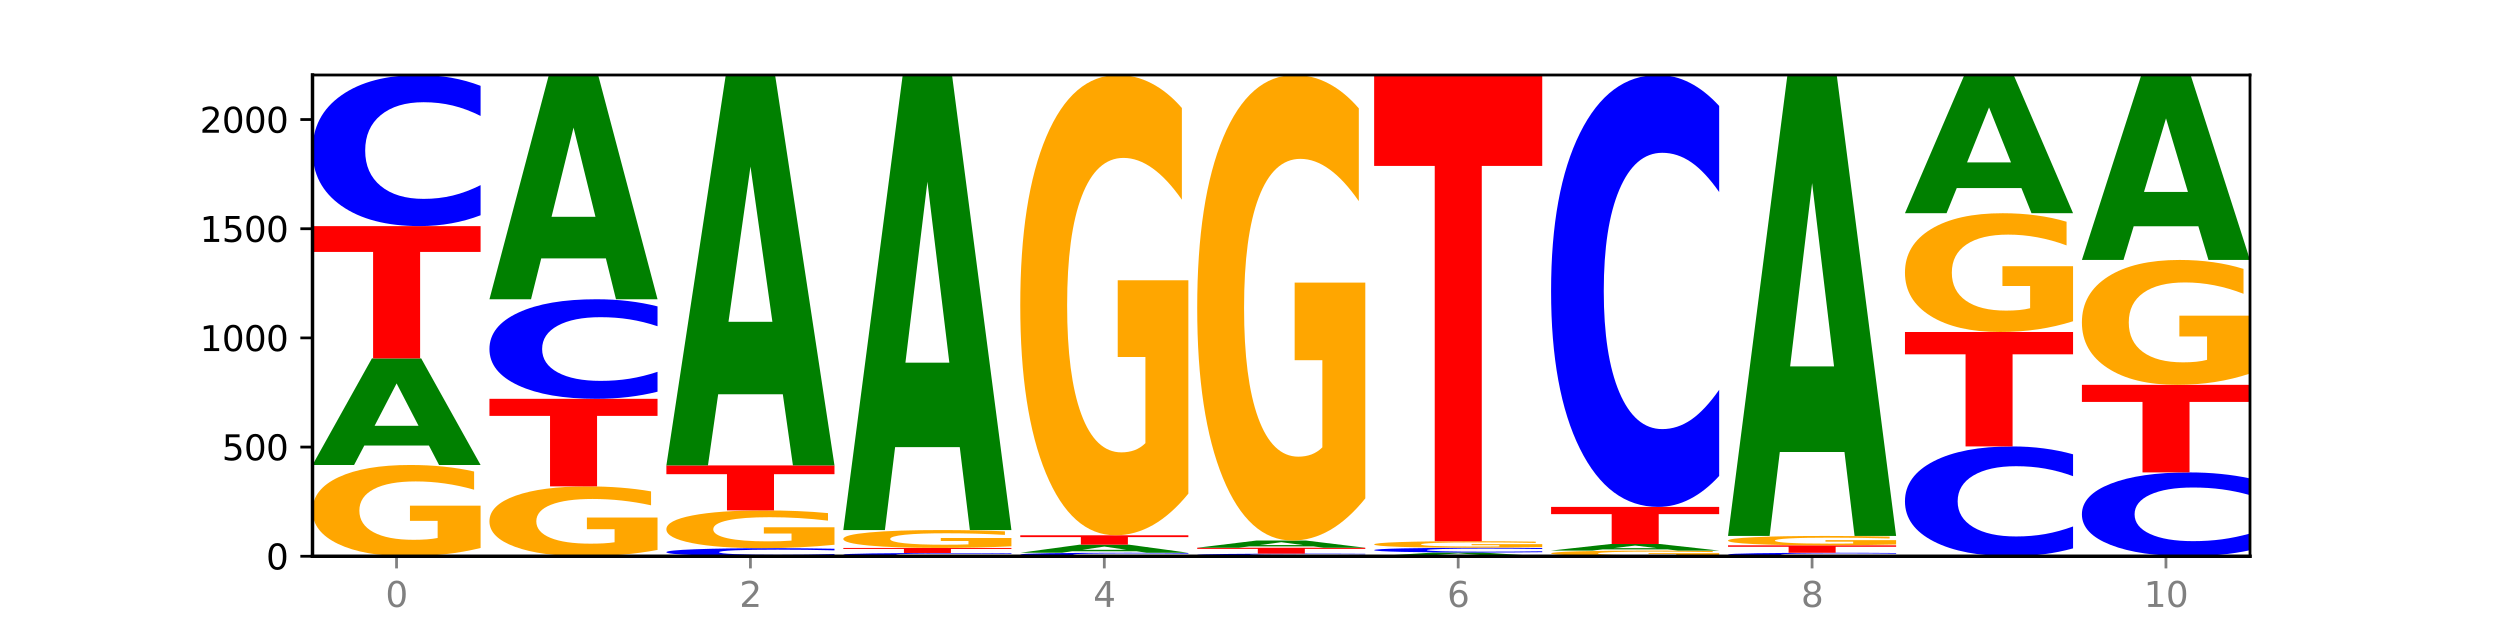
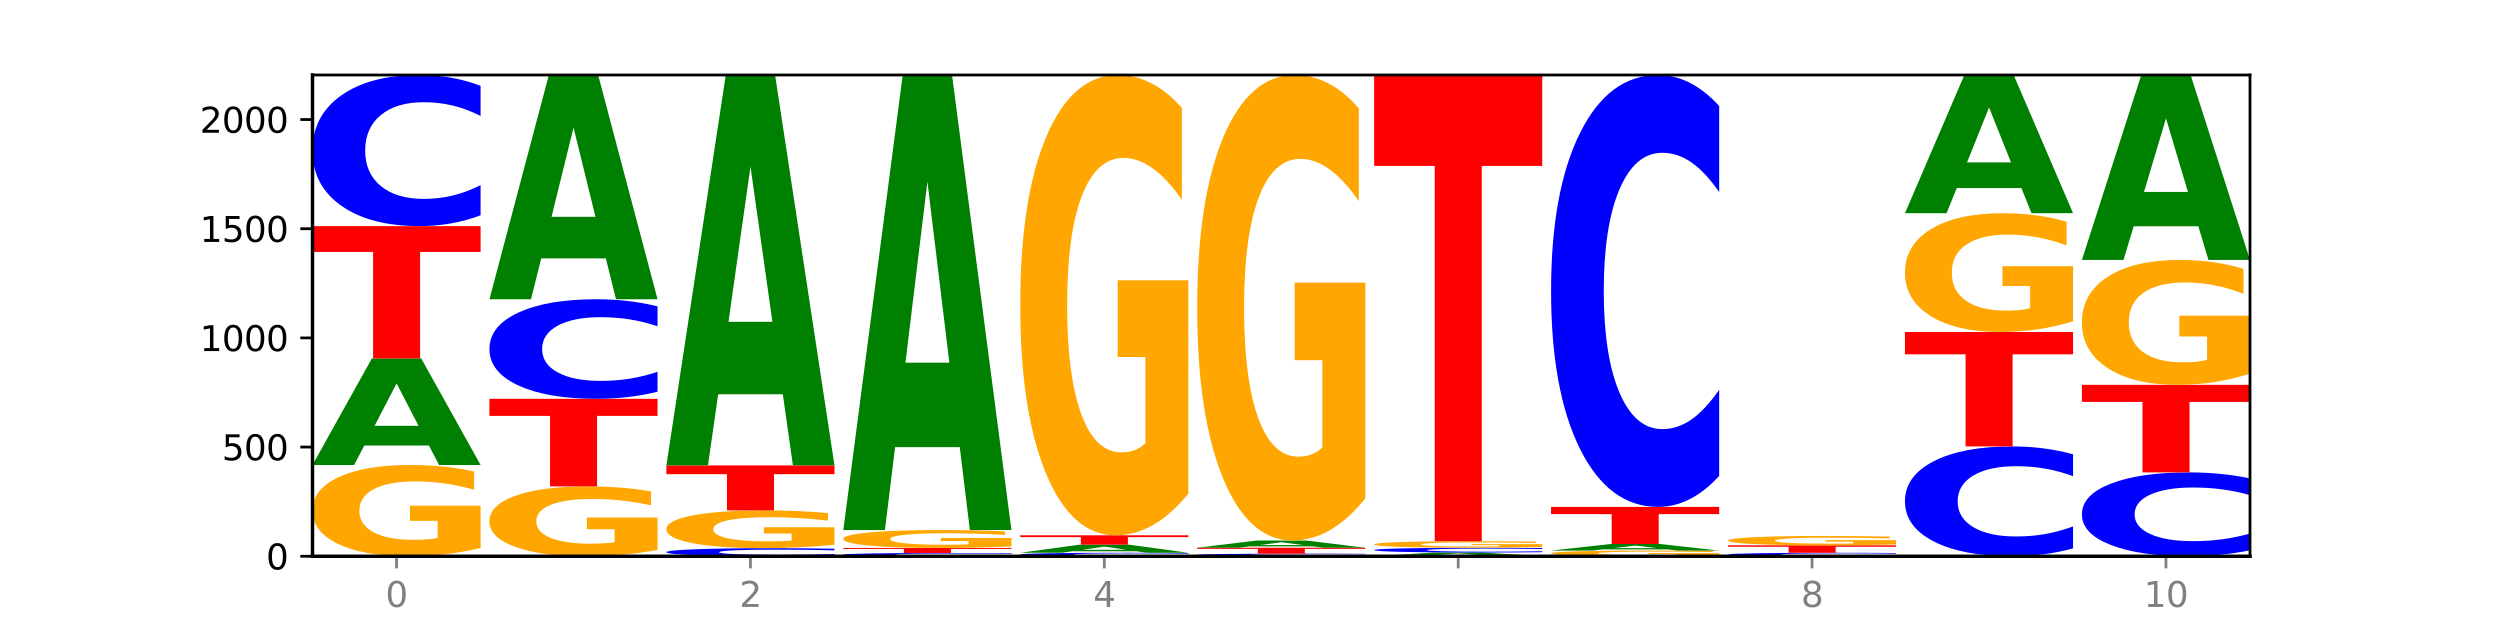
<svg xmlns="http://www.w3.org/2000/svg" xmlns:xlink="http://www.w3.org/1999/xlink" width="720pt" height="180pt" viewBox="0 0 720 180" version="1.1">
  <defs>
    <style type="text/css">*{stroke-linejoin: round; stroke-linecap: butt}</style>
  </defs>
  <g id="figure_1">
    <g id="patch_1">
      <path d="M 0 180  L 720 180  L 720 0  L 0 0  z " style="fill: #ffffff" />
    </g>
    <g id="axes_1">
      <g id="patch_2">
        <path d="M 90 160.2  L 648 160.2  L 648 21.6  L 90 21.6  z " style="fill: #ffffff" />
      </g>
      <g id="line2d_1">
        <path d="M 90 160.2  L 648 160.2  " clip-path="url(#p9f8d240465)" style="fill: none; stroke: #000000; stroke-width: 0.5; stroke-linecap: square" />
      </g>
      <g id="patch_3">
        <path d="M 138.411 157.822  Q 133.529 159.011 128.277 159.608  Q 123.026 160.2 117.428 160.2  Q 104.777 160.2 97.389 156.66  Q 90 153.119 90 147.065  Q 90 140.94 97.519 137.427  Q 105.048 133.914 118.144 133.914  Q 123.189 133.914 127.811 134.392  Q 132.444 134.864 136.545 135.798  L 136.545 141.038  Q 132.313 139.838 128.126 139.246  Q 123.938 138.649 119.728 138.649  Q 111.938 138.649 107.717 140.832  Q 103.497 143.009 103.497 147.065  Q 103.497 151.083 107.566 153.277  Q 111.634 155.465 119.12 155.465  Q 121.16 155.465 122.907 155.34  Q 124.654 155.21 126.042 154.938  L 126.042 150.019  L 118.068 150.019  L 118.068 145.637  L 138.411 145.637  L 138.411 157.822  z " clip-path="url(#p9f8d240465)" style="fill: #ffa600" />
      </g>
      <g id="patch_4">
        <path d="M 123.534 128.323  L 104.916 128.323  L 101.977 133.914  L 90 133.914  L 107.104 103.226  L 121.307 103.226  L 138.411 133.914  L 126.444 133.914  L 123.534 128.323  z M 107.886 122.628  L 120.535 122.628  L 114.22 110.421  L 107.886 122.628  z " clip-path="url(#p9f8d240465)" style="fill: #008000" />
      </g>
      <g id="patch_5">
        <path d="M 90 65.117  L 138.411 65.117  L 138.411 72.549  L 120.994 72.549  L 120.994 103.226  L 107.45 103.226  L 107.45 72.549  L 90 72.549  L 90 65.117  z " clip-path="url(#p9f8d240465)" style="fill: #ff0000" />
      </g>
      <g id="patch_6">
        <path d="M 138.411 61.998  Q 134.361 63.544 129.983 64.326  Q 125.604 65.117 120.835 65.117  Q 106.613 65.117 98.306 59.256  Q 90 53.395 90 43.372  Q 90 33.313 98.306 27.461  Q 106.613 21.6 120.835 21.6  Q 125.604 21.6 129.983 22.391  Q 134.361 23.173 138.411 24.719  L 138.411 33.394  Q 134.325 31.344 130.361 30.391  Q 126.397 29.439 122.018 29.439  Q 114.163 29.439 109.662 33.151  Q 105.173 36.855 105.173 43.372  Q 105.173 49.862 109.662 53.575  Q 114.163 57.278 122.018 57.278  Q 126.397 57.278 130.361 56.325  Q 134.325 55.364 138.411 53.314  L 138.411 61.998  z " clip-path="url(#p9f8d240465)" style="fill: #0000ff" />
      </g>
      <g id="patch_7">
        <path d="M 189.37 158.379  Q 184.488 159.29 179.236 159.747  Q 173.985 160.2 168.387 160.2  Q 155.736 160.2 148.347 157.49  Q 140.959 154.779 140.959 150.145  Q 140.959 145.456 148.478 142.766  Q 156.007 140.077 169.103 140.077  Q 174.148 140.077 178.77 140.442  Q 183.403 140.804 187.504 141.519  L 187.504 145.53  Q 183.272 144.612 179.084 144.159  Q 174.896 143.701 170.687 143.701  Q 162.897 143.701 158.676 145.372  Q 154.456 147.039 154.456 150.145  Q 154.456 153.221 158.524 154.9  Q 162.593 156.575 170.079 156.575  Q 172.119 156.575 173.866 156.48  Q 175.613 156.38 177.001 156.172  L 177.001 152.406  L 169.027 152.406  L 169.027 149.051  L 189.37 149.051  L 189.37 158.379  z " clip-path="url(#p9f8d240465)" style="fill: #ffa600" />
      </g>
      <g id="patch_8">
        <path d="M 140.959 114.859  L 189.37 114.859  L 189.37 119.777  L 171.953 119.777  L 171.953 140.077  L 158.409 140.077  L 158.409 119.777  L 140.959 119.777  L 140.959 114.859  z " clip-path="url(#p9f8d240465)" style="fill: #ff0000" />
      </g>
      <g id="patch_9">
        <path d="M 189.37 112.804  Q 185.32 113.823 180.942 114.338  Q 176.563 114.859 171.794 114.859  Q 157.572 114.859 149.265 110.997  Q 140.959 107.135 140.959 100.53  Q 140.959 93.902 149.265 90.046  Q 157.572 86.184 171.794 86.184  Q 176.563 86.184 180.942 86.705  Q 185.32 87.22 189.37 88.239  L 189.37 93.955  Q 185.284 92.605 181.32 91.977  Q 177.356 91.349 172.977 91.349  Q 165.122 91.349 160.621 93.795  Q 156.132 96.236 156.132 100.53  Q 156.132 104.807 160.621 107.254  Q 165.122 109.694 172.977 109.694  Q 177.356 109.694 181.32 109.066  Q 185.284 108.432 189.37 107.082  L 189.37 112.804  z " clip-path="url(#p9f8d240465)" style="fill: #0000ff" />
      </g>
      <g id="patch_10">
        <path d="M 174.493 74.418  L 155.875 74.418  L 152.935 86.184  L 140.959 86.184  L 158.063 21.6  L 172.266 21.6  L 189.37 86.184  L 177.403 86.184  L 174.493 74.418  z M 158.845 62.432  L 171.494 62.432  L 165.179 36.742  L 158.845 62.432  z " clip-path="url(#p9f8d240465)" style="fill: #008000" />
      </g>
      <g id="patch_11">
        <path d="M 240.329 160.033  Q 236.279 160.116 231.9 160.158  Q 227.522 160.2 222.753 160.2  Q 208.53 160.2 200.224 159.887  Q 191.918 159.573 191.918 159.037  Q 191.918 158.5 200.224 158.187  Q 208.53 157.873 222.753 157.873  Q 227.522 157.873 231.9 157.916  Q 236.279 157.957 240.329 158.04  L 240.329 158.504  Q 236.243 158.394 232.279 158.343  Q 228.314 158.292 223.936 158.292  Q 216.081 158.292 211.58 158.491  Q 207.091 158.689 207.091 159.037  Q 207.091 159.384 211.58 159.583  Q 216.081 159.781 223.936 159.781  Q 228.314 159.781 232.279 159.73  Q 236.243 159.679 240.329 159.569  L 240.329 160.033  z " clip-path="url(#p9f8d240465)" style="fill: #0000ff" />
      </g>
      <g id="patch_12">
        <path d="M 240.329 156.889  Q 235.446 157.381 230.195 157.628  Q 224.944 157.873 219.346 157.873  Q 206.695 157.873 199.306 156.408  Q 191.918 154.943 191.918 152.437  Q 191.918 149.902 199.437 148.448  Q 206.966 146.994 220.062 146.994  Q 225.107 146.994 229.729 147.192  Q 234.361 147.387 238.463 147.774  L 238.463 149.942  Q 234.231 149.446 230.043 149.201  Q 225.855 148.954 221.646 148.954  Q 213.856 148.954 209.635 149.857  Q 205.415 150.758 205.415 152.437  Q 205.415 154.1 209.483 155.008  Q 213.552 155.914 221.038 155.914  Q 223.078 155.914 224.825 155.862  Q 226.571 155.808 227.96 155.696  L 227.96 153.66  L 219.986 153.66  L 219.986 151.846  L 240.329 151.846  L 240.329 156.889  z " clip-path="url(#p9f8d240465)" style="fill: #ffa600" />
      </g>
      <g id="patch_13">
        <path d="M 191.918 134.04  L 240.329 134.04  L 240.329 136.566  L 222.912 136.566  L 222.912 146.994  L 209.368 146.994  L 209.368 136.566  L 191.918 136.566  L 191.918 134.04  z " clip-path="url(#p9f8d240465)" style="fill: #ff0000" />
      </g>
      <g id="patch_14">
        <path d="M 225.452 113.557  L 206.834 113.557  L 203.894 134.04  L 191.918 134.04  L 209.021 21.6  L 223.225 21.6  L 240.329 134.04  L 228.362 134.04  L 225.452 113.557  z M 209.803 92.688  L 222.453 92.688  L 216.138 47.963  L 209.803 92.688  z " clip-path="url(#p9f8d240465)" style="fill: #008000" />
      </g>
      <g id="patch_15">
        <path d="M 291.288 160.132  Q 287.238 160.166 282.859 160.183  Q 278.481 160.2 273.711 160.2  Q 259.489 160.2 251.183 160.073  Q 242.877 159.946 242.877 159.729  Q 242.877 159.511 251.183 159.384  Q 259.489 159.257 273.711 159.257  Q 278.481 159.257 282.859 159.274  Q 287.238 159.291 291.288 159.324  L 291.288 159.512  Q 287.202 159.468 283.237 159.447  Q 279.273 159.427 274.895 159.427  Q 267.04 159.427 262.539 159.507  Q 258.05 159.587 258.05 159.729  Q 258.05 159.869 262.539 159.95  Q 267.04 160.03 274.895 160.03  Q 279.273 160.03 283.237 160.009  Q 287.202 159.989 291.288 159.944  L 291.288 160.132  z " clip-path="url(#p9f8d240465)" style="fill: #0000ff" />
      </g>
      <g id="patch_16">
        <path d="M 242.877 157.81  L 291.288 157.81  L 291.288 158.092  L 273.871 158.092  L 273.871 159.257  L 260.327 159.257  L 260.327 158.092  L 242.877 158.092  L 242.877 157.81  z " clip-path="url(#p9f8d240465)" style="fill: #ff0000" />
      </g>
      <g id="patch_17">
        <path d="M 291.288 157.344  Q 286.405 157.577 281.154 157.694  Q 275.903 157.81 270.305 157.81  Q 257.654 157.81 250.265 157.116  Q 242.877 156.421 242.877 155.234  Q 242.877 154.032 250.395 153.343  Q 257.925 152.654 271.021 152.654  Q 276.066 152.654 280.688 152.747  Q 285.32 152.84 289.422 153.023  L 289.422 154.051  Q 285.19 153.816 281.002 153.7  Q 276.814 153.583 272.605 153.583  Q 264.815 153.583 260.594 154.011  Q 256.374 154.438 256.374 155.234  Q 256.374 156.022 260.442 156.452  Q 264.511 156.881 271.997 156.881  Q 274.037 156.881 275.784 156.857  Q 277.53 156.831 278.919 156.778  L 278.919 155.813  L 270.945 155.813  L 270.945 154.953  L 291.288 154.953  L 291.288 157.344  z " clip-path="url(#p9f8d240465)" style="fill: #ffa600" />
      </g>
      <g id="patch_18">
        <path d="M 276.411 128.78  L 257.793 128.78  L 254.853 152.654  L 242.877 152.654  L 259.98 21.6  L 274.184 21.6  L 291.288 152.654  L 279.321 152.654  L 276.411 128.78  z M 260.762 104.457  L 273.412 104.457  L 267.097 52.327  L 260.762 104.457  z " clip-path="url(#p9f8d240465)" style="fill: #008000" />
      </g>
      <g id="patch_19">
        <path d="M 342.247 160.128  Q 338.197 160.164 333.818 160.182  Q 329.439 160.2 324.67 160.2  Q 310.448 160.2 302.142 160.064  Q 293.836 159.929 293.836 159.697  Q 293.836 159.465 302.142 159.329  Q 310.448 159.194 324.67 159.194  Q 329.439 159.194 333.818 159.212  Q 338.197 159.23 342.247 159.266  L 342.247 159.467  Q 338.16 159.419 334.196 159.397  Q 330.232 159.375 325.853 159.375  Q 317.998 159.375 313.498 159.461  Q 309.009 159.547 309.009 159.697  Q 309.009 159.847 313.498 159.933  Q 317.998 160.019 325.853 160.019  Q 330.232 160.019 334.196 159.997  Q 338.16 159.974 342.247 159.927  L 342.247 160.128  z " clip-path="url(#p9f8d240465)" style="fill: #0000ff" />
      </g>
      <g id="patch_20">
        <path d="M 327.37 158.77  L 308.752 158.77  L 305.812 159.194  L 293.836 159.194  L 310.939 156.867  L 325.143 156.867  L 342.247 159.194  L 330.28 159.194  L 327.37 158.77  z M 311.721 158.338  L 324.371 158.338  L 318.056 157.413  L 311.721 158.338  z " clip-path="url(#p9f8d240465)" style="fill: #008000" />
      </g>
      <g id="patch_21">
        <path d="M 293.836 154.163  L 342.247 154.163  L 342.247 154.69  L 324.83 154.69  L 324.83 156.867  L 311.286 156.867  L 311.286 154.69  L 293.836 154.69  L 293.836 154.163  z " clip-path="url(#p9f8d240465)" style="fill: #ff0000" />
      </g>
      <g id="patch_22">
        <path d="M 342.247 142.169  Q 337.364 148.166 332.113 151.178  Q 326.862 154.163 321.263 154.163  Q 308.613 154.163 301.224 136.309  Q 293.836 118.455 293.836 87.923  Q 293.836 57.034 301.354 39.317  Q 308.884 21.6 321.98 21.6  Q 327.025 21.6 331.647 24.01  Q 336.279 26.392 340.38 31.102  L 340.38 57.527  Q 336.149 51.475 331.961 48.49  Q 327.773 45.478 323.564 45.478  Q 315.774 45.478 311.553 56.486  Q 307.333 67.467 307.333 87.923  Q 307.333 108.186 311.401 119.249  Q 315.47 130.285 322.956 130.285  Q 324.996 130.285 326.742 129.655  Q 328.489 128.998 329.878 127.628  L 329.878 102.819  L 321.904 102.819  L 321.904 80.721  L 342.247 80.721  L 342.247 142.169  z " clip-path="url(#p9f8d240465)" style="fill: #ffa600" />
      </g>
      <g id="patch_23">
        <path d="M 393.205 160.146  Q 389.156 160.173 384.777 160.186  Q 380.398 160.2 375.629 160.2  Q 361.407 160.2 353.101 160.098  Q 344.795 159.997 344.795 159.823  Q 344.795 159.648 353.101 159.547  Q 361.407 159.445 375.629 159.445  Q 380.398 159.445 384.777 159.459  Q 389.156 159.473 393.205 159.499  L 393.205 159.65  Q 389.119 159.614 385.155 159.598  Q 381.191 159.581 376.812 159.581  Q 368.957 159.581 364.457 159.646  Q 359.968 159.71 359.968 159.823  Q 359.968 159.935 364.457 160  Q 368.957 160.064 376.812 160.064  Q 381.191 160.064 385.155 160.048  Q 389.119 160.031 393.205 159.995  L 393.205 160.146  z " clip-path="url(#p9f8d240465)" style="fill: #0000ff" />
      </g>
      <g id="patch_24">
        <path d="M 344.795 157.747  L 393.205 157.747  L 393.205 158.079  L 375.789 158.079  L 375.789 159.445  L 362.245 159.445  L 362.245 158.079  L 344.795 158.079  L 344.795 157.747  z " clip-path="url(#p9f8d240465)" style="fill: #ff0000" />
      </g>
      <g id="patch_25">
        <path d="M 378.329 157.369  L 359.711 157.369  L 356.771 157.747  L 344.795 157.747  L 361.898 155.672  L 376.102 155.672  L 393.205 157.747  L 381.239 157.747  L 378.329 157.369  z M 362.68 156.984  L 375.33 156.984  L 369.015 156.159  L 362.68 156.984  z " clip-path="url(#p9f8d240465)" style="fill: #008000" />
      </g>
      <g id="patch_26">
        <path d="M 393.205 143.542  Q 388.323 149.607 383.072 152.653  Q 377.821 155.672 372.222 155.672  Q 359.572 155.672 352.183 137.615  Q 344.795 119.558 344.795 88.678  Q 344.795 57.438 352.313 39.519  Q 359.843 21.6 372.938 21.6  Q 377.983 21.6 382.605 24.037  Q 387.238 26.447 391.339 31.21  L 391.339 57.936  Q 387.108 51.815 382.92 48.797  Q 378.732 45.75 374.522 45.75  Q 366.732 45.75 362.512 56.884  Q 358.291 67.989 358.291 88.678  Q 358.291 109.172 362.36 120.361  Q 366.429 131.522 373.915 131.522  Q 375.955 131.522 377.701 130.885  Q 379.448 130.22 380.837 128.836  L 380.837 103.744  L 372.862 103.744  L 372.862 81.394  L 393.205 81.394  L 393.205 143.542  z " clip-path="url(#p9f8d240465)" style="fill: #ffa600" />
      </g>
      <g id="patch_27">
        <path d="M 429.288 160.005  L 410.67 160.005  L 407.73 160.2  L 395.753 160.2  L 412.857 159.131  L 427.061 159.131  L 444.164 160.2  L 432.198 160.2  L 429.288 160.005  z M 413.639 159.807  L 426.289 159.807  L 419.974 159.382  L 413.639 159.807  z " clip-path="url(#p9f8d240465)" style="fill: #008000" />
      </g>
      <g id="patch_28">
        <path d="M 444.164 159.032  Q 440.115 159.081 435.736 159.106  Q 431.357 159.131 426.588 159.131  Q 412.366 159.131 404.06 158.945  Q 395.753 158.758 395.753 158.44  Q 395.753 158.12 404.06 157.934  Q 412.366 157.747 426.588 157.747  Q 431.357 157.747 435.736 157.773  Q 440.115 157.797 444.164 157.847  L 444.164 158.122  Q 440.078 158.057 436.114 158.027  Q 432.15 157.997 427.771 157.997  Q 419.916 157.997 415.415 158.115  Q 410.927 158.232 410.927 158.44  Q 410.927 158.646 415.415 158.764  Q 419.916 158.882 427.771 158.882  Q 432.15 158.882 436.114 158.851  Q 440.078 158.821 444.164 158.756  L 444.164 159.032  z " clip-path="url(#p9f8d240465)" style="fill: #0000ff" />
      </g>
      <g id="patch_29">
        <path d="M 444.164 157.577  Q 439.282 157.662 434.031 157.705  Q 428.78 157.747 423.181 157.747  Q 410.531 157.747 403.142 157.493  Q 395.753 157.239 395.753 156.805  Q 395.753 156.365 403.272 156.113  Q 410.802 155.861 423.897 155.861  Q 428.942 155.861 433.564 155.895  Q 438.197 155.929 442.298 155.996  L 442.298 156.372  Q 438.067 156.286 433.879 156.244  Q 429.691 156.201 425.481 156.201  Q 417.691 156.201 413.471 156.357  Q 409.25 156.514 409.25 156.805  Q 409.25 157.093 413.319 157.251  Q 417.388 157.408 424.874 157.408  Q 426.914 157.408 428.66 157.399  Q 430.407 157.389 431.796 157.37  L 431.796 157.017  L 423.821 157.017  L 423.821 156.702  L 444.164 156.702  L 444.164 157.577  z " clip-path="url(#p9f8d240465)" style="fill: #ffa600" />
      </g>
      <g id="patch_30">
        <path d="M 395.753 21.6  L 444.164 21.6  L 444.164 47.785  L 426.748 47.785  L 426.748 155.861  L 413.204 155.861  L 413.204 47.785  L 395.753 47.785  L 395.753 21.6  z " clip-path="url(#p9f8d240465)" style="fill: #ff0000" />
      </g>
      <g id="patch_31">
        <path d="M 495.123 160.052  Q 490.241 160.126 484.99 160.163  Q 479.739 160.2 474.14 160.2  Q 461.489 160.2 454.101 159.98  Q 446.712 159.76 446.712 159.383  Q 446.712 159.002 454.231 158.783  Q 461.761 158.565 474.856 158.565  Q 479.901 158.565 484.523 158.595  Q 489.156 158.624 493.257 158.682  L 493.257 159.008  Q 489.026 158.933 484.838 158.897  Q 480.65 158.859 476.44 158.859  Q 468.65 158.859 464.43 158.995  Q 460.209 159.131 460.209 159.383  Q 460.209 159.633 464.278 159.769  Q 468.346 159.905 475.833 159.905  Q 477.872 159.905 479.619 159.898  Q 481.366 159.89 482.755 159.873  L 482.755 159.567  L 474.78 159.567  L 474.78 159.294  L 495.123 159.294  L 495.123 160.052  z " clip-path="url(#p9f8d240465)" style="fill: #ffa600" />
      </g>
      <g id="patch_32">
        <path d="M 480.247 158.221  L 461.629 158.221  L 458.689 158.565  L 446.712 158.565  L 463.816 156.678  L 478.02 156.678  L 495.123 158.565  L 483.157 158.565  L 480.247 158.221  z M 464.598 157.871  L 477.248 157.871  L 470.933 157.121  L 464.598 157.871  z " clip-path="url(#p9f8d240465)" style="fill: #008000" />
      </g>
      <g id="patch_33">
        <path d="M 446.712 145.988  L 495.123 145.988  L 495.123 148.073  L 477.707 148.073  L 477.707 156.678  L 464.163 156.678  L 464.163 148.073  L 446.712 148.073  L 446.712 145.988  z " clip-path="url(#p9f8d240465)" style="fill: #ff0000" />
      </g>
      <g id="patch_34">
        <path d="M 495.123 137.072  Q 491.074 141.491 486.695 143.727  Q 482.316 145.988 477.547 145.988  Q 463.325 145.988 455.019 129.235  Q 446.712 112.482 446.712 83.832  Q 446.712 55.08 455.019 38.353  Q 463.325 21.6 477.547 21.6  Q 482.316 21.6 486.695 23.861  Q 491.074 26.097 495.123 30.516  L 495.123 55.311  Q 491.037 49.453 487.073 46.729  Q 483.109 44.006 478.73 44.006  Q 470.875 44.006 466.374 54.618  Q 461.886 65.204 461.886 83.832  Q 461.886 102.384 466.374 112.996  Q 470.875 123.582 478.73 123.582  Q 483.109 123.582 487.073 120.858  Q 491.037 118.109 495.123 112.251  L 495.123 137.072  z " clip-path="url(#p9f8d240465)" style="fill: #0000ff" />
      </g>
      <g id="patch_35">
        <path d="M 546.082 160.128  Q 542.033 160.164 537.654 160.182  Q 533.275 160.2 528.506 160.2  Q 514.284 160.2 505.978 160.064  Q 497.671 159.929 497.671 159.697  Q 497.671 159.465 505.978 159.329  Q 514.284 159.194 528.506 159.194  Q 533.275 159.194 537.654 159.212  Q 542.033 159.23 546.082 159.266  L 546.082 159.467  Q 541.996 159.419 538.032 159.397  Q 534.068 159.375 529.689 159.375  Q 521.834 159.375 517.333 159.461  Q 512.845 159.547 512.845 159.697  Q 512.845 159.847 517.333 159.933  Q 521.834 160.019 529.689 160.019  Q 534.068 160.019 538.032 159.997  Q 541.996 159.974 546.082 159.927  L 546.082 160.128  z " clip-path="url(#p9f8d240465)" style="fill: #0000ff" />
      </g>
      <g id="patch_36">
        <path d="M 497.671 157.056  L 546.082 157.056  L 546.082 157.473  L 528.666 157.473  L 528.666 159.194  L 515.122 159.194  L 515.122 157.473  L 497.671 157.473  L 497.671 157.056  z " clip-path="url(#p9f8d240465)" style="fill: #ff0000" />
      </g>
      <g id="patch_37">
        <path d="M 546.082 156.811  Q 541.2 156.933 535.949 156.995  Q 530.697 157.056 525.099 157.056  Q 512.448 157.056 505.06 156.692  Q 497.671 156.327 497.671 155.705  Q 497.671 155.074 505.19 154.713  Q 512.72 154.352 525.815 154.352  Q 530.86 154.352 535.482 154.401  Q 540.115 154.449 544.216 154.545  L 544.216 155.084  Q 539.985 154.961 535.797 154.9  Q 531.609 154.839 527.399 154.839  Q 519.609 154.839 515.389 155.063  Q 511.168 155.287 511.168 155.705  Q 511.168 156.118 515.237 156.344  Q 519.305 156.569 526.792 156.569  Q 528.831 156.569 530.578 156.556  Q 532.325 156.542 533.714 156.514  L 533.714 156.008  L 525.739 156.008  L 525.739 155.558  L 546.082 155.558  L 546.082 156.811  z " clip-path="url(#p9f8d240465)" style="fill: #ffa600" />
      </g>
      <g id="patch_38">
-         <path d="M 531.206 130.168  L 512.587 130.168  L 509.648 154.352  L 497.671 154.352  L 514.775 21.6  L 528.979 21.6  L 546.082 154.352  L 534.116 154.352  L 531.206 130.168  z M 515.557 105.53  L 528.206 105.53  L 521.892 52.725  L 515.557 105.53  z " clip-path="url(#p9f8d240465)" style="fill: #008000" />
-       </g>
+         </g>
      <g id="patch_39">
        <path d="M 597.041 157.933  Q 592.992 159.057 588.613 159.625  Q 584.234 160.2 579.465 160.2  Q 565.243 160.2 556.936 155.94  Q 548.63 151.68 548.63 144.394  Q 548.63 137.082 556.936 132.829  Q 565.243 128.569 579.465 128.569  Q 584.234 128.569 588.613 129.144  Q 592.992 129.712 597.041 130.836  L 597.041 137.141  Q 592.955 135.651 588.991 134.959  Q 585.027 134.266 580.648 134.266  Q 572.793 134.266 568.292 136.965  Q 563.804 139.657 563.804 144.394  Q 563.804 149.112 568.292 151.81  Q 572.793 154.502 580.648 154.502  Q 585.027 154.502 588.991 153.81  Q 592.955 153.111 597.041 151.621  L 597.041 157.933  z " clip-path="url(#p9f8d240465)" style="fill: #0000ff" />
      </g>
      <g id="patch_40">
        <path d="M 548.63 95.616  L 597.041 95.616  L 597.041 102.043  L 579.624 102.043  L 579.624 128.569  L 566.081 128.569  L 566.081 102.043  L 548.63 102.043  L 548.63 95.616  z " clip-path="url(#p9f8d240465)" style="fill: #ff0000" />
      </g>
      <g id="patch_41">
        <path d="M 597.041 92.521  Q 592.159 94.069 586.908 94.846  Q 581.656 95.616 576.058 95.616  Q 563.407 95.616 556.019 91.009  Q 548.63 86.401 548.63 78.522  Q 548.63 70.551 556.149 65.979  Q 563.679 61.407 576.774 61.407  Q 581.819 61.407 586.441 62.028  Q 591.074 62.643 595.175 63.859  L 595.175 70.678  Q 590.944 69.116 586.756 68.346  Q 582.568 67.569 578.358 67.569  Q 570.568 67.569 566.348 70.41  Q 562.127 73.243 562.127 78.522  Q 562.127 83.751 566.196 86.606  Q 570.264 89.454 577.75 89.454  Q 579.79 89.454 581.537 89.292  Q 583.284 89.122 584.673 88.769  L 584.673 82.366  L 576.698 82.366  L 576.698 76.664  L 597.041 76.664  L 597.041 92.521  z " clip-path="url(#p9f8d240465)" style="fill: #ffa600" />
      </g>
      <g id="patch_42">
        <path d="M 582.164 54.155  L 563.546 54.155  L 560.607 61.407  L 548.63 61.407  L 565.734 21.6  L 579.937 21.6  L 597.041 61.407  L 585.074 61.407  L 582.164 54.155  z M 566.516 46.767  L 579.165 46.767  L 572.85 30.933  L 566.516 46.767  z " clip-path="url(#p9f8d240465)" style="fill: #008000" />
      </g>
      <g id="patch_43">
        <path d="M 648 158.469  Q 643.951 159.327 639.572 159.761  Q 635.193 160.2 630.424 160.2  Q 616.202 160.2 607.895 156.948  Q 599.589 153.695 599.589 148.133  Q 599.589 142.552 607.895 139.304  Q 616.202 136.052 630.424 136.052  Q 635.193 136.052 639.572 136.491  Q 643.951 136.925 648 137.783  L 648 142.596  Q 643.914 141.459 639.95 140.93  Q 635.986 140.402 631.607 140.402  Q 623.752 140.402 619.251 142.462  Q 614.762 144.517 614.762 148.133  Q 614.762 151.735 619.251 153.795  Q 623.752 155.85 631.607 155.85  Q 635.986 155.85 639.95 155.321  Q 643.914 154.788 648 153.65  L 648 158.469  z " clip-path="url(#p9f8d240465)" style="fill: #0000ff" />
      </g>
      <g id="patch_44">
        <path d="M 599.589 110.835  L 648 110.835  L 648 115.753  L 630.583 115.753  L 630.583 136.052  L 617.04 136.052  L 617.04 115.753  L 599.589 115.753  L 599.589 110.835  z " clip-path="url(#p9f8d240465)" style="fill: #ff0000" />
      </g>
      <g id="patch_45">
        <path d="M 648 107.58  Q 643.118 109.207 637.866 110.025  Q 632.615 110.835 627.017 110.835  Q 614.366 110.835 606.978 105.99  Q 599.589 101.146 599.589 92.861  Q 599.589 84.479 607.108 79.672  Q 614.637 74.864 627.733 74.864  Q 632.778 74.864 637.4 75.518  Q 642.033 76.164 646.134 77.443  L 646.134 84.613  Q 641.903 82.971 637.715 82.161  Q 633.527 81.343 629.317 81.343  Q 621.527 81.343 617.306 84.33  Q 613.086 87.31 613.086 92.861  Q 613.086 98.359 617.155 101.361  Q 621.223 104.355 628.709 104.355  Q 630.749 104.355 632.496 104.185  Q 634.243 104.006 635.631 103.635  L 635.631 96.903  L 627.657 96.903  L 627.657 90.906  L 648 90.906  L 648 107.58  z " clip-path="url(#p9f8d240465)" style="fill: #ffa600" />
      </g>
      <g id="patch_46">
        <path d="M 633.123 65.161  L 614.505 65.161  L 611.566 74.864  L 599.589 74.864  L 616.693 21.6  L 630.896 21.6  L 648 74.864  L 636.033 74.864  L 633.123 65.161  z M 617.475 55.275  L 630.124 55.275  L 623.809 34.088  L 617.475 55.275  z " clip-path="url(#p9f8d240465)" style="fill: #008000" />
      </g>
      <g id="matplotlib.axis_1">
        <g id="xtick_1">
          <g id="line2d_2">
            <defs>
              <path id="m4f7020d350" d="M 0 0  L 0 3.5  " style="stroke: #808080; stroke-width: 0.8" />
            </defs>
            <g>
              <use xlink:href="#m4f7020d350" x="114.205" y="160.2" style="fill: #808080; stroke: #808080; stroke-width: 0.8" />
            </g>
          </g>
          <g id="text_1">
            <g style="fill: #808080" transform="translate(111.024 174.798) scale(0.1 -0.1)">
              <defs>
                <path id="DejaVuSans-30" d="M 2034 4250  Q 1547 4250 1301 3770  Q 1056 3291 1056 2328  Q 1056 1369 1301 889  Q 1547 409 2034 409  Q 2525 409 2770 889  Q 3016 1369 3016 2328  Q 3016 3291 2770 3770  Q 2525 4250 2034 4250  z M 2034 4750  Q 2819 4750 3233 4129  Q 3647 3509 3647 2328  Q 3647 1150 3233 529  Q 2819 -91 2034 -91  Q 1250 -91 836 529  Q 422 1150 422 2328  Q 422 3509 836 4129  Q 1250 4750 2034 4750  z " transform="scale(0.016)" />
              </defs>
              <use xlink:href="#DejaVuSans-30" />
            </g>
          </g>
        </g>
        <g id="xtick_2">
          <g id="line2d_3">
            <g>
              <use xlink:href="#m4f7020d350" x="216.123" y="160.2" style="fill: #808080; stroke: #808080; stroke-width: 0.8" />
            </g>
          </g>
          <g id="text_2">
            <g style="fill: #808080" transform="translate(212.942 174.798) scale(0.1 -0.1)">
              <defs>
                <path id="DejaVuSans-32" d="M 1228 531  L 3431 531  L 3431 0  L 469 0  L 469 531  Q 828 903 1448 1529  Q 2069 2156 2228 2338  Q 2531 2678 2651 2914  Q 2772 3150 2772 3378  Q 2772 3750 2511 3984  Q 2250 4219 1831 4219  Q 1534 4219 1204 4116  Q 875 4013 500 3803  L 500 4441  Q 881 4594 1212 4672  Q 1544 4750 1819 4750  Q 2544 4750 2975 4387  Q 3406 4025 3406 3419  Q 3406 3131 3298 2873  Q 3191 2616 2906 2266  Q 2828 2175 2409 1742  Q 1991 1309 1228 531  z " transform="scale(0.016)" />
              </defs>
              <use xlink:href="#DejaVuSans-32" />
            </g>
          </g>
        </g>
        <g id="xtick_3">
          <g id="line2d_4">
            <g>
              <use xlink:href="#m4f7020d350" x="318.041" y="160.2" style="fill: #808080; stroke: #808080; stroke-width: 0.8" />
            </g>
          </g>
          <g id="text_3">
            <g style="fill: #808080" transform="translate(314.86 174.798) scale(0.1 -0.1)">
              <defs>
                <path id="DejaVuSans-34" d="M 2419 4116  L 825 1625  L 2419 1625  L 2419 4116  z M 2253 4666  L 3047 4666  L 3047 1625  L 3713 1625  L 3713 1100  L 3047 1100  L 3047 0  L 2419 0  L 2419 1100  L 313 1100  L 313 1709  L 2253 4666  z " transform="scale(0.016)" />
              </defs>
              <use xlink:href="#DejaVuSans-34" />
            </g>
          </g>
        </g>
        <g id="xtick_4">
          <g id="line2d_5">
            <g>
              <use xlink:href="#m4f7020d350" x="419.959" y="160.2" style="fill: #808080; stroke: #808080; stroke-width: 0.8" />
            </g>
          </g>
          <g id="text_4">
            <g style="fill: #808080" transform="translate(416.778 174.798) scale(0.1 -0.1)">
              <defs>
-                 <path id="DejaVuSans-36" d="M 2113 2584  Q 1688 2584 1439 2293  Q 1191 2003 1191 1497  Q 1191 994 1439 701  Q 1688 409 2113 409  Q 2538 409 2786 701  Q 3034 994 3034 1497  Q 3034 2003 2786 2293  Q 2538 2584 2113 2584  z M 3366 4563  L 3366 3988  Q 3128 4100 2886 4159  Q 2644 4219 2406 4219  Q 1781 4219 1451 3797  Q 1122 3375 1075 2522  Q 1259 2794 1537 2939  Q 1816 3084 2150 3084  Q 2853 3084 3261 2657  Q 3669 2231 3669 1497  Q 3669 778 3244 343  Q 2819 -91 2113 -91  Q 1303 -91 875 529  Q 447 1150 447 2328  Q 447 3434 972 4092  Q 1497 4750 2381 4750  Q 2619 4750 2861 4703  Q 3103 4656 3366 4563  z " transform="scale(0.016)" />
-               </defs>
+                 </defs>
              <use xlink:href="#DejaVuSans-36" />
            </g>
          </g>
        </g>
        <g id="xtick_5">
          <g id="line2d_6">
            <g>
              <use xlink:href="#m4f7020d350" x="521.877" y="160.2" style="fill: #808080; stroke: #808080; stroke-width: 0.8" />
            </g>
          </g>
          <g id="text_5">
            <g style="fill: #808080" transform="translate(518.695 174.798) scale(0.1 -0.1)">
              <defs>
                <path id="DejaVuSans-38" d="M 2034 2216  Q 1584 2216 1326 1975  Q 1069 1734 1069 1313  Q 1069 891 1326 650  Q 1584 409 2034 409  Q 2484 409 2743 651  Q 3003 894 3003 1313  Q 3003 1734 2745 1975  Q 2488 2216 2034 2216  z M 1403 2484  Q 997 2584 770 2862  Q 544 3141 544 3541  Q 544 4100 942 4425  Q 1341 4750 2034 4750  Q 2731 4750 3128 4425  Q 3525 4100 3525 3541  Q 3525 3141 3298 2862  Q 3072 2584 2669 2484  Q 3125 2378 3379 2068  Q 3634 1759 3634 1313  Q 3634 634 3220 271  Q 2806 -91 2034 -91  Q 1263 -91 848 271  Q 434 634 434 1313  Q 434 1759 690 2068  Q 947 2378 1403 2484  z M 1172 3481  Q 1172 3119 1398 2916  Q 1625 2713 2034 2713  Q 2441 2713 2670 2916  Q 2900 3119 2900 3481  Q 2900 3844 2670 4047  Q 2441 4250 2034 4250  Q 1625 4250 1398 4047  Q 1172 3844 1172 3481  z " transform="scale(0.016)" />
              </defs>
              <use xlink:href="#DejaVuSans-38" />
            </g>
          </g>
        </g>
        <g id="xtick_6">
          <g id="line2d_7">
            <g>
              <use xlink:href="#m4f7020d350" x="623.795" y="160.2" style="fill: #808080; stroke: #808080; stroke-width: 0.8" />
            </g>
          </g>
          <g id="text_6">
            <g style="fill: #808080" transform="translate(617.432 174.798) scale(0.1 -0.1)">
              <defs>
                <path id="DejaVuSans-31" d="M 794 531  L 1825 531  L 1825 4091  L 703 3866  L 703 4441  L 1819 4666  L 2450 4666  L 2450 531  L 3481 531  L 3481 0  L 794 0  L 794 531  z " transform="scale(0.016)" />
              </defs>
              <use xlink:href="#DejaVuSans-31" />
              <use xlink:href="#DejaVuSans-30" x="63.623" />
            </g>
          </g>
        </g>
      </g>
      <g id="matplotlib.axis_2">
        <g id="ytick_1">
          <g id="line2d_8">
            <defs>
              <path id="me407585398" d="M 0 0  L -3.5 0  " style="stroke: #000000; stroke-width: 0.8" />
            </defs>
            <g>
              <use xlink:href="#me407585398" x="90" y="160.2" style="stroke: #000000; stroke-width: 0.8" />
            </g>
          </g>
          <g id="text_7">
            <g transform="translate(76.638 163.999) scale(0.1 -0.1)">
              <use xlink:href="#DejaVuSans-30" />
            </g>
          </g>
        </g>
        <g id="ytick_2">
          <g id="line2d_9">
            <g>
              <use xlink:href="#me407585398" x="90" y="128.757" style="stroke: #000000; stroke-width: 0.8" />
            </g>
          </g>
          <g id="text_8">
            <g transform="translate(63.913 132.556) scale(0.1 -0.1)">
              <defs>
                <path id="DejaVuSans-35" d="M 691 4666  L 3169 4666  L 3169 4134  L 1269 4134  L 1269 2991  Q 1406 3038 1543 3061  Q 1681 3084 1819 3084  Q 2600 3084 3056 2656  Q 3513 2228 3513 1497  Q 3513 744 3044 326  Q 2575 -91 1722 -91  Q 1428 -91 1123 -41  Q 819 9 494 109  L 494 744  Q 775 591 1075 516  Q 1375 441 1709 441  Q 2250 441 2565 725  Q 2881 1009 2881 1497  Q 2881 1984 2565 2268  Q 2250 2553 1709 2553  Q 1456 2553 1204 2497  Q 953 2441 691 2322  L 691 4666  z " transform="scale(0.016)" />
              </defs>
              <use xlink:href="#DejaVuSans-35" />
              <use xlink:href="#DejaVuSans-30" x="63.623" />
              <use xlink:href="#DejaVuSans-30" x="127.246" />
            </g>
          </g>
        </g>
        <g id="ytick_3">
          <g id="line2d_10">
            <g>
              <use xlink:href="#me407585398" x="90" y="97.314" style="stroke: #000000; stroke-width: 0.8" />
            </g>
          </g>
          <g id="text_9">
            <g transform="translate(57.55 101.114) scale(0.1 -0.1)">
              <use xlink:href="#DejaVuSans-31" />
              <use xlink:href="#DejaVuSans-30" x="63.623" />
              <use xlink:href="#DejaVuSans-30" x="127.246" />
              <use xlink:href="#DejaVuSans-30" x="190.869" />
            </g>
          </g>
        </g>
        <g id="ytick_4">
          <g id="line2d_11">
            <g>
              <use xlink:href="#me407585398" x="90" y="65.872" style="stroke: #000000; stroke-width: 0.8" />
            </g>
          </g>
          <g id="text_10">
            <g transform="translate(57.55 69.671) scale(0.1 -0.1)">
              <use xlink:href="#DejaVuSans-31" />
              <use xlink:href="#DejaVuSans-35" x="63.623" />
              <use xlink:href="#DejaVuSans-30" x="127.246" />
              <use xlink:href="#DejaVuSans-30" x="190.869" />
            </g>
          </g>
        </g>
        <g id="ytick_5">
          <g id="line2d_12">
            <g>
              <use xlink:href="#me407585398" x="90" y="34.429" style="stroke: #000000; stroke-width: 0.8" />
            </g>
          </g>
          <g id="text_11">
            <g transform="translate(57.55 38.228) scale(0.1 -0.1)">
              <use xlink:href="#DejaVuSans-32" />
              <use xlink:href="#DejaVuSans-30" x="63.623" />
              <use xlink:href="#DejaVuSans-30" x="127.246" />
              <use xlink:href="#DejaVuSans-30" x="190.869" />
            </g>
          </g>
        </g>
      </g>
      <g id="patch_47">
        <path d="M 90 160.2  L 90 21.6  " style="fill: none; stroke: #000000; stroke-linejoin: miter; stroke-linecap: square" />
      </g>
      <g id="patch_48">
        <path d="M 648 160.2  L 648 21.6  " style="fill: none; stroke: #000000; stroke-width: 0.8; stroke-linejoin: miter; stroke-linecap: square" />
      </g>
      <g id="patch_49">
        <path d="M 90 160.2  L 648 160.2  " style="fill: none; stroke: #000000; stroke-linejoin: miter; stroke-linecap: square" />
      </g>
      <g id="patch_50">
        <path d="M 90 21.6  L 648 21.6  " style="fill: none; stroke: #000000; stroke-width: 0.8; stroke-linejoin: miter; stroke-linecap: square" />
      </g>
    </g>
  </g>
  <defs>
    <clipPath id="p9f8d240465">
      <rect x="90" y="21.6" width="558" height="138.6" />
    </clipPath>
  </defs>
</svg>